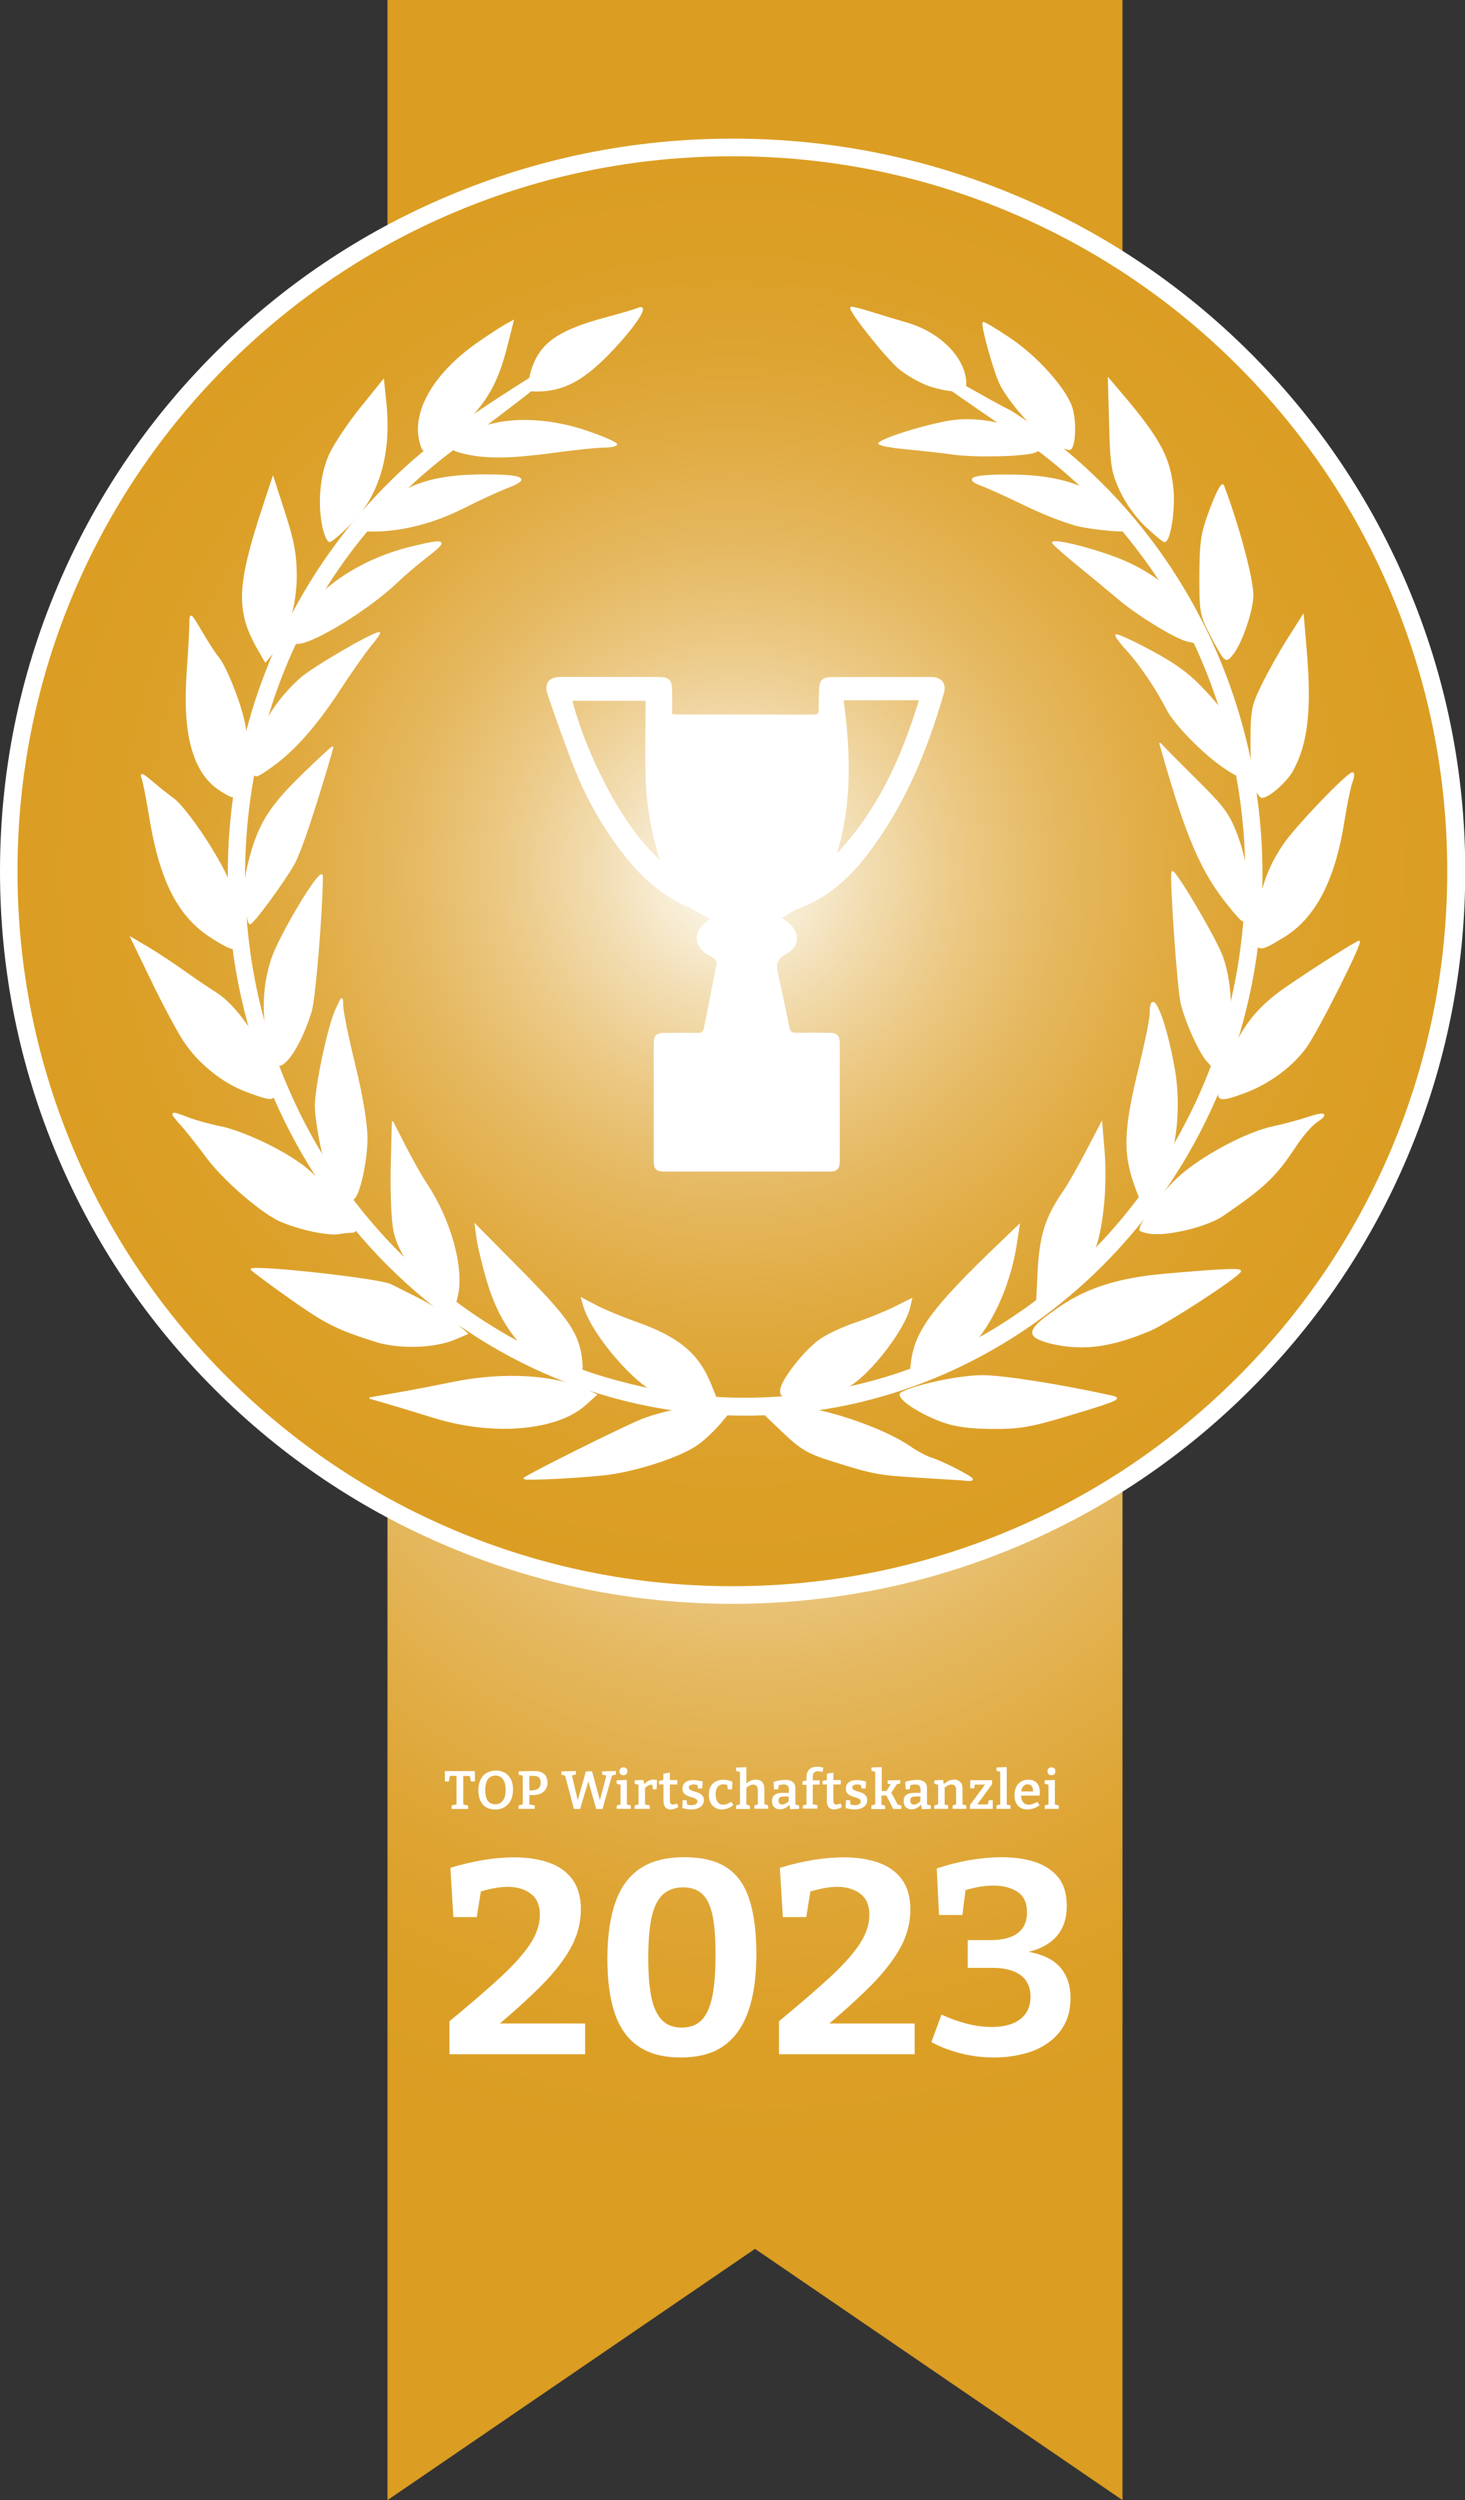
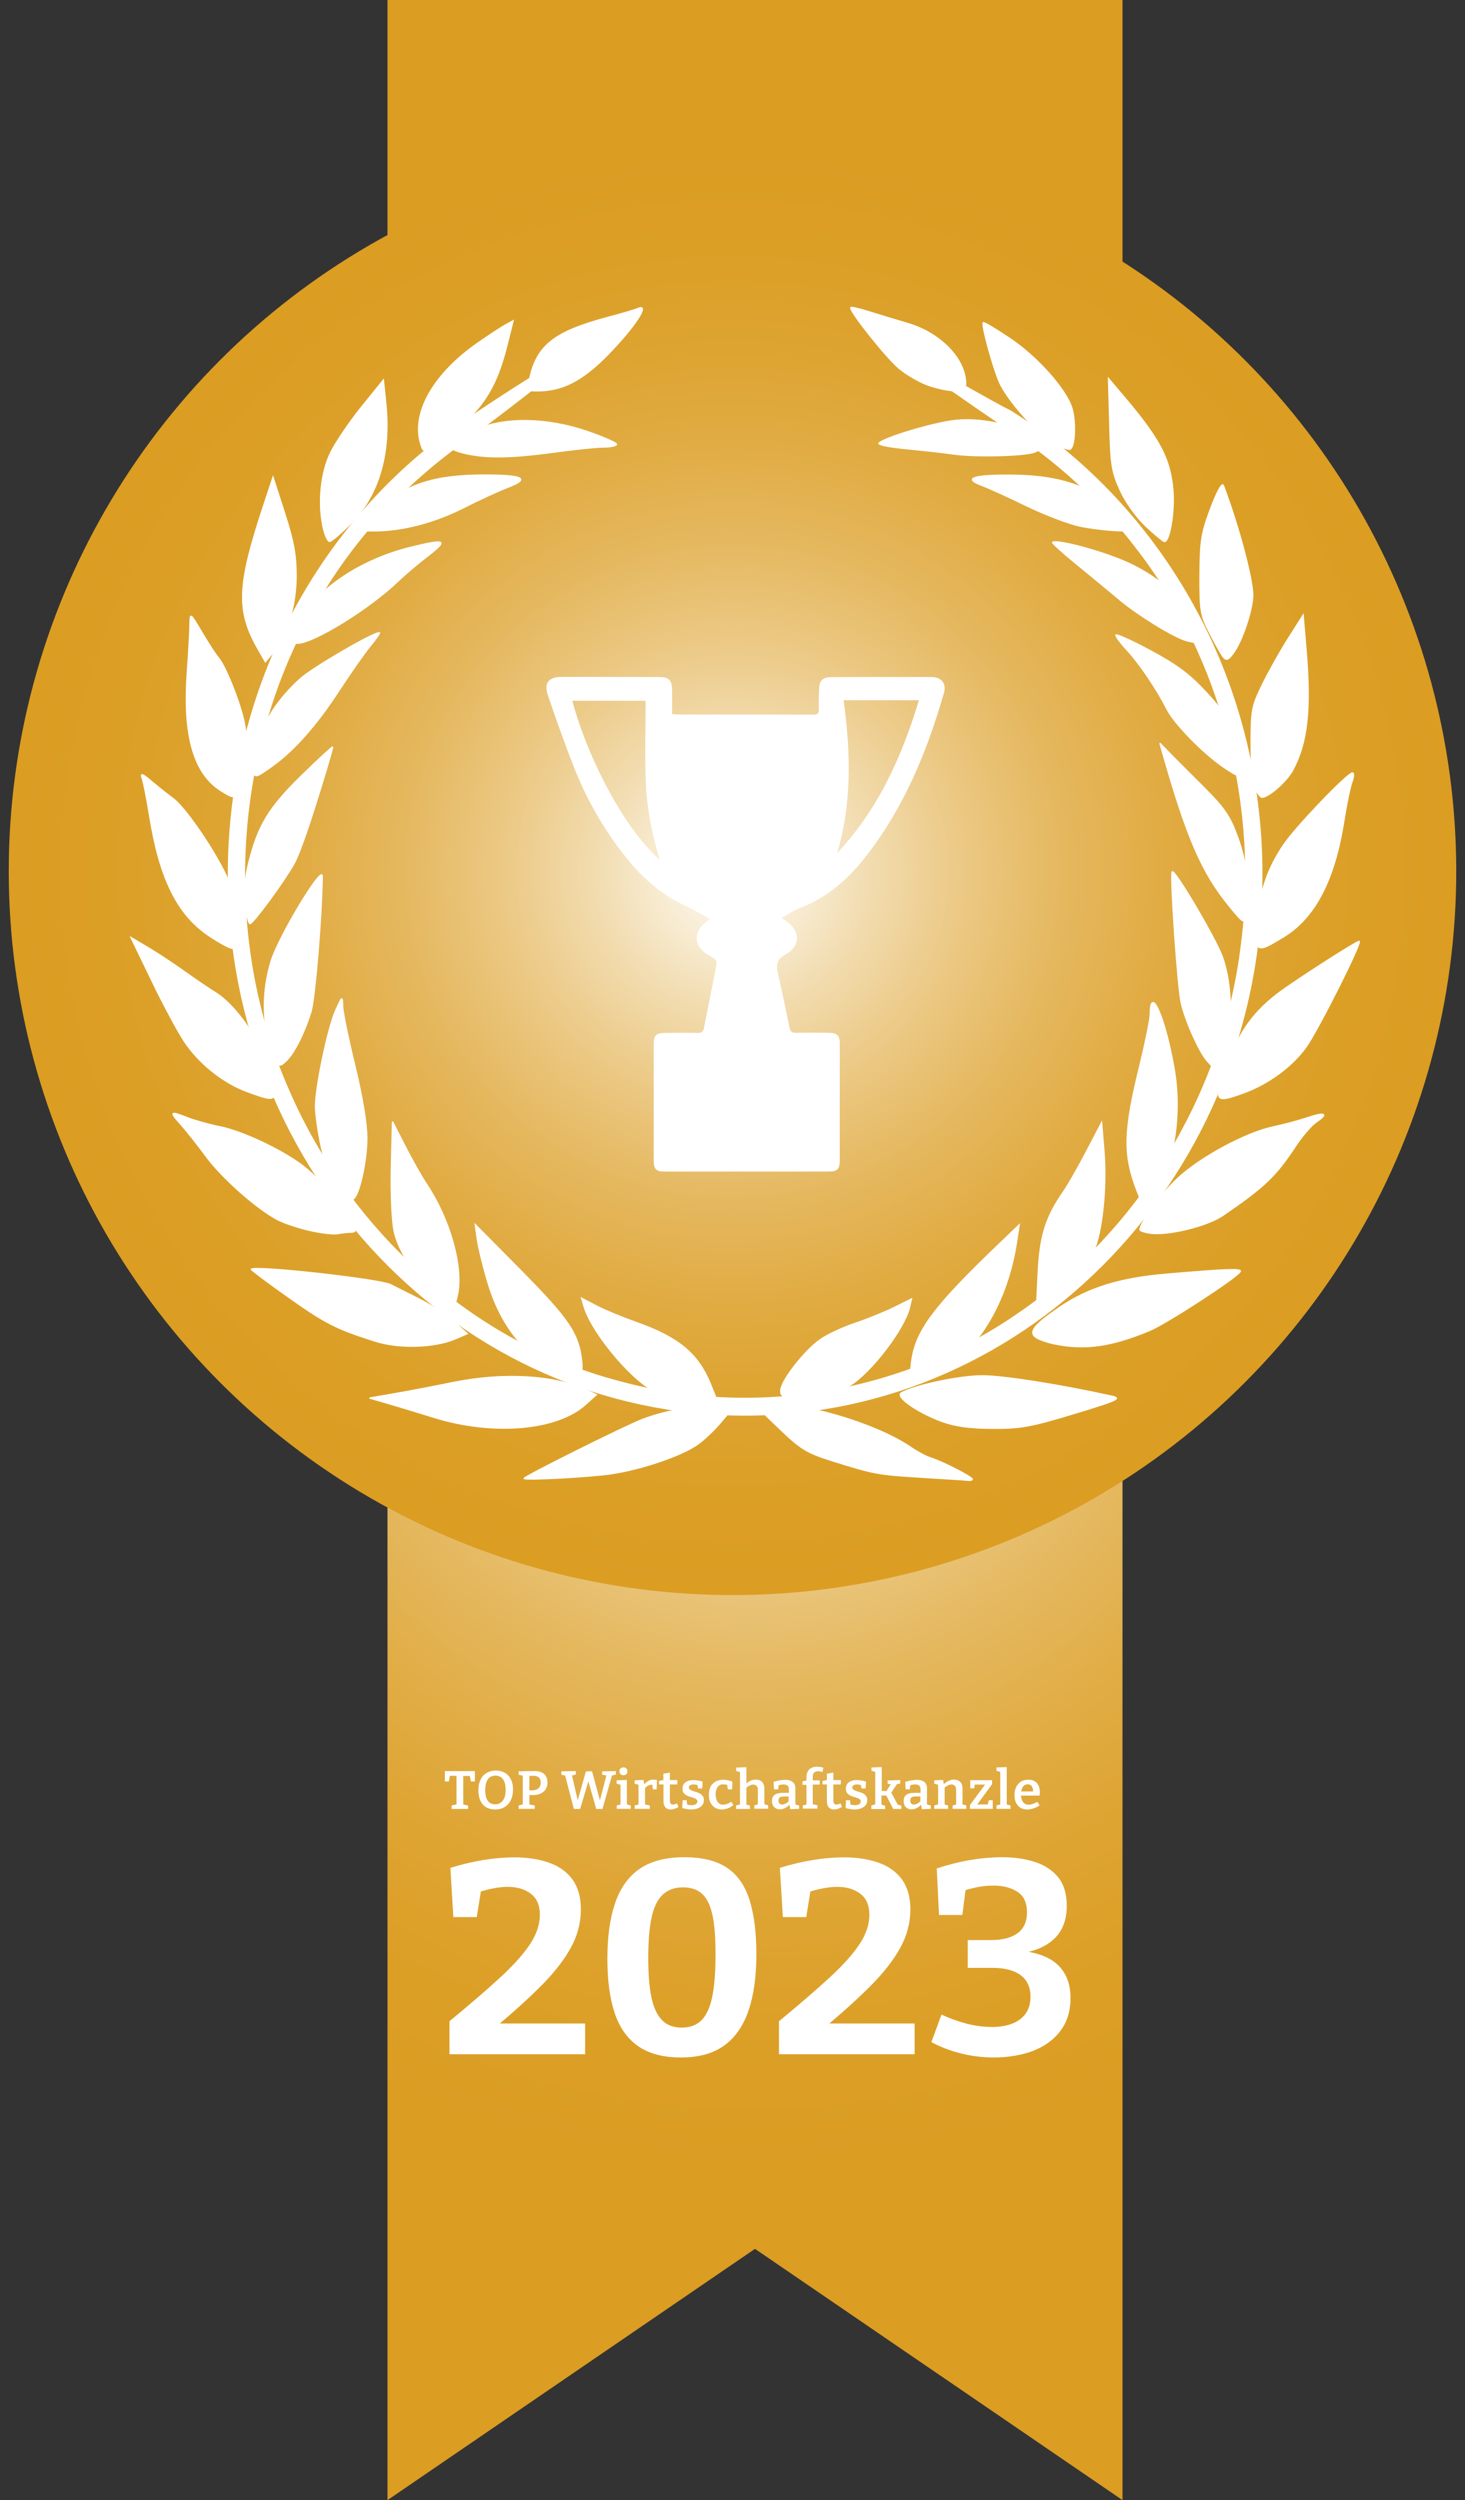
<svg xmlns="http://www.w3.org/2000/svg" version="1.1" id="top-wirtschaftskanzlei-2023" x="0px" y="0px" width="1172px" height="2000px" viewBox="0 0 1172 2000" enable-background="new 0 0 1172 2000" xml:space="preserve">
  <rect x="0" y="0" width="1172" height="2000" fill="#333333" stroke="none" />
  <g>
    <radialGradient id="radial-gradient-1" cx="604" cy="1000" r="737.033" gradientUnits="userSpaceOnUse">
      <stop offset="0" style="stop-color:#FFFFFF" />
      <stop offset="6.263083e-02" style="stop-color:#FBF3E4" />
      <stop offset="0.193" style="stop-color:#F2DCB1" />
      <stop offset="0.326" style="stop-color:#EBC985" />
      <stop offset="0.46" style="stop-color:#E5B961" />
      <stop offset="0.594" style="stop-color:#E1AD46" />
      <stop offset="0.728" style="stop-color:#DEA432" />
      <stop offset="0.863" style="stop-color:#DC9F26" />
      <stop offset="1" style="stop-color:#DB9D22" />
    </radialGradient>
    <polygon fill="url(#radial-gradient-1)" points="898,2000 604,1799 310,2000 310,0 898,0  " />
  </g>
  <g>
    <radialGradient id="radial-gradient-2" cx="586" cy="697" r="579" gradientUnits="userSpaceOnUse">
      <stop offset="0" style="stop-color:#FFFFFF" />
      <stop offset="7.731533e-02" style="stop-color:#F9F0DC" />
      <stop offset="0.202" style="stop-color:#F1DAAB" />
      <stop offset="0.329" style="stop-color:#EBC781" />
      <stop offset="0.458" style="stop-color:#E5B85F" />
      <stop offset="0.588" style="stop-color:#E1AC44" />
      <stop offset="0.72" style="stop-color:#DDA431" />
      <stop offset="0.856" style="stop-color:#DC9F26" />
      <stop offset="1" style="stop-color:#DB9D22" />
    </radialGradient>
    <circle fill="url(#radial-gradient-2)" cx="586" cy="697" r="579" />
-     <path fill="#FFFFFF" d="M586,1283c-79.1,0-155.9-15.5-228.1-46.1c-69.8-29.5-132.5-71.8-186.3-125.6   c-53.8-53.8-96.1-116.5-125.6-186.3C15.5,852.9,0,776.1,0,697s15.5-155.9,46.1-228.1c29.5-69.8,71.8-132.5,125.6-186.3   s116.5-96.1,186.3-125.6c72.2-30.6,149-46.1,228.1-46.1s155.9,15.5,228.1,46.1c69.8,29.5,132.5,71.8,186.3,125.6   c53.8,53.8,96.1,116.5,125.6,186.3c30.6,72.2,46.1,149,46.1,228.1s-15.5,155.9-46.1,228.1c-29.5,69.8-71.8,132.5-125.6,186.3   c-53.8,53.8-116.5,96.1-186.3,125.6C741.9,1267.5,665.1,1283,586,1283z M586,125c-77.2,0-152.1,15.1-222.6,44.9   c-68.1,28.8-129.3,70.1-181.8,122.6C129,345.1,87.8,406.2,58.9,474.4C29.1,544.9,14,619.8,14,697s15.1,152.1,44.9,222.6   c28.8,68.1,70.1,129.3,122.6,181.8c52.5,52.5,113.7,93.8,181.8,122.6c70.5,29.8,145.4,44.9,222.6,44.9s152.1-15.1,222.6-44.9   c68.1-28.8,129.3-70.1,181.8-122.6c52.5-52.5,93.8-113.7,122.6-181.8c29.8-70.5,44.9-145.4,44.9-222.6s-15.1-152.1-44.9-222.6   c-28.8-68.1-70.1-129.3-122.6-181.8c-52.5-52.5-113.7-93.8-181.8-122.6C738.1,140.1,663.2,125,586,125z" />
  </g>
  <g>
    <path fill="#FFFFFF" stroke="#FFFFFF" stroke-width="2.748" stroke-linecap="round" stroke-linejoin="round" d="M373.3,336.7   c-114.1,76.8-189.7,210.6-189.7,363c0,238.1,184.8,431.4,412.5,431.4s412.5-193.2,412.5-431.4c0-157.2-80.6-294.8-200.8-370.2   c-27.5-13.3-151.2-89.2,0,13.7c38.4,24.9,72.9,56.4,101,93.2c69.9,89.2,100.6,209.7,84.7,323.7c-15.4,118-82.7,226.2-177.6,291   c-93.3,65.1-213.3,84.6-321.6,54.8c-115.6-30.4-214.7-119.3-263.9-232.6C177.7,754.8,184,610,244.7,496.2   c30.5-58.7,75.5-108.5,128.6-145.5C523.5,238.3,411.9,310.5,373.3,336.7L373.3,336.7z" />
    <path fill="#FFFFFF" stroke="#FFFFFF" stroke-width="1.015" d="M419.3,1182.7c0-1.6,80.1-41.5,94.4-47.1   c19.8-7.7,52.4-13.2,64-10.8l8.4,1.7l-9.4,11.2c-5.2,6.2-13.7,14.3-19.1,18c-12.8,8.9-44.3,19.6-68.3,23.2   C472.5,1181.5,419.3,1184.3,419.3,1182.7L419.3,1182.7z M738.2,1181.8c-36-2.2-38.7-2.7-72.2-13.2c-20.1-6.3-25.2-9.4-40.7-24.2   l-17.7-17l7.8-2.2c20.1-5.6,84.7,13,113,32.5c5.4,3.7,12.9,7.7,16.6,8.8c8.6,2.6,32.8,15,32.8,16.8c0,0.7-1.5,1.2-3.4,0.9   S756.2,1182.9,738.2,1181.8L738.2,1181.8z M346.8,1133.7c-15.1-4.7-32.7-10-39.3-11.9l-11.9-3.4l20.1-3.5c11.1-1.9,32-5.9,46.6-8.9   c40.7-8.3,81.4-5.9,107.8,6.4l7,3.3l-8.8,7.9C445.4,1144.2,394.2,1148.5,346.8,1133.7L346.8,1133.7z M753.4,1137   c-19.6-7.2-37.5-19.8-32.3-22.7c10.7-6.1,46.4-13.7,64.7-13.7c16.9,0,61.3,7,103.7,16.3c8,1.8,4.6,3.3-30.4,13.9   c-34.3,10.4-42.6,11.9-65.1,11.8C775.6,1142.5,764,1140.9,753.4,1137L753.4,1137z M527,1114.3c-17.3-5.1-53.2-46.8-59.8-69.3   l-1.9-6.5l11.8,6.2c6.5,3.4,20.3,9.1,30.7,12.8c34.6,12.1,50.5,25.1,60.5,49.6l4.2,10.4l-18.5-0.3   C544,1117,531.8,1115.7,527,1114.3L527,1114.3z M624.6,1112.4c0-7.6,19.5-32.6,32.3-41.2c5.6-3.8,18.1-9.6,27.8-12.8   c9.6-3.2,23.6-8.9,31-12.6l13.5-6.7l-1.7,7.1c-4.2,17.2-30.9,52-47.5,62c-9.5,5.7-17,7.6-33.8,8.6   C625.9,1118,624.6,1117.8,624.6,1112.4L624.6,1112.4z M452.2,1098.6c-29.6-10.8-50.5-35.3-61.7-72.1c-3.8-12.5-7.6-28.1-8.6-34.8   l-1.7-12.1l36.9,37.3c38,38.5,45.8,50,48.2,71.6C466.6,1101.1,464.1,1103,452.2,1098.6L452.2,1098.6z M729.3,1089.4   c3.2-24.7,17.3-43.6,69.3-93.5l16.7-16l-2.2,14.4c-7.1,46.1-30.6,86.3-58.2,99.5c-7.7,3.7-16.9,6.7-20.5,6.7   C728.4,1100.6,728,1099.7,729.3,1089.4L729.3,1089.4z M300.3,1072.9c-31.5-10-39.7-14.2-69.8-35.5c-16.7-11.8-30-21.8-29.5-22.1   c4.1-3,102.8,8,111.5,12.4c2.4,1.2,12.3,6.2,22.1,11.1c9.8,4.9,22.6,13.2,28.5,18.5l10.7,9.6l-9.8,4.2   C347.5,1078.1,319.1,1078.9,300.3,1072.9L300.3,1072.9z M843.9,1075.1c-6.6-1.3-13.7-3.9-15.8-5.7c-5-4.3-0.2-10,20-23.8   c22.5-15.3,47.8-23.1,84.9-26.3c47.7-4.1,60.7-4.6,59.2-2.1c-3.1,5.2-59.5,41.8-72.7,47.2C888.9,1077.1,868,1080,843.9,1075.1   L843.9,1075.1z M351.6,1038c-17.2-13.3-32.6-35.9-36.3-53.1c-1.7-8.2-2.7-30.7-2.2-51.2l0.9-36.5l10,19.6   c5.5,10.8,13.2,24.5,17.2,30.4c19.1,28.7,29.8,67.5,24.6,89.4l-2.5,10.3L351.6,1038L351.6,1038z M830.5,1018.9   c1.4-30.2,6.1-45.2,20.6-66c3.4-4.9,11.6-19.3,18.2-31.9l12-23l1.9,23.6c2.3,28.3-1.5,64.7-8.5,79.8c-5.4,11.8-28.6,37.3-39.2,43.1   l-6.4,3.5L830.5,1018.9L830.5,1018.9z M247.9,984.3c-9.2-2.1-20.9-6-26-8.7c-16.5-8.7-44.7-33.7-57-50.6   c-6.7-9.1-15.8-20.6-20.3-25.6c-9.3-10.3-8.7-10.8,5.8-5.1c5.7,2.2,17.2,5.4,25.7,7.1c17.7,3.6,48.3,17.9,65.5,30.7   c13.1,9.7,33.5,33,39.7,45.5c3.7,7.4,3.7,8-0.8,8.1c-2.7,0-7.3,0.6-10.3,1.2S257.1,986.4,247.9,984.3L247.9,984.3z M919.5,986.4   c-4.1-0.7-7.5-1.8-7.5-2.6c0-5.6,16.7-28.5,29.8-40.8c18-17,54.9-37,77.1-41.6c8.2-1.7,20.3-5,26.9-7.2c14.2-4.8,17.3-3.4,7.3,3.3   c-4,2.7-11.4,11.3-16.6,19.2c-16,24.3-24.8,32.7-58.4,55.7C965.3,981,933.6,988.7,919.5,986.4L919.5,986.4z M270.8,949.2   c-7.1-8.5-10.5-16.4-13.9-32.3c-2.5-11.6-4.5-26-4.5-31.9c0-15.6,10-63.1,16.2-76.8c5.2-11.6,5.3-11.6,5.5-3.3   c0.1,4.6,4.5,26.1,9.8,47.7c6,24.6,9.5,46.1,9.6,57.7c0,18.2-6,45.8-10.8,48.8C281.3,959.7,276,955.4,270.8,949.2L270.8,949.2z    M909.6,952.5c-11.1-28.7-10.7-47.5,2.3-100.1c4.5-18.5,8.3-37,8.3-41.2c0.1-24.5,12.1,3.2,19.2,44.4c6.8,39.6-2,85.7-18.9,98.5   l-7.9,6L909.6,952.5L909.6,952.5z M198,873.3c-19.6-7.1-39.3-23-51-41c-5.3-8.2-17-30-25.9-48.6L104.8,750l12.9,7.6   c7.1,4.2,20.1,12.7,28.9,19c8.8,6.3,20.3,14.1,25.6,17.4c19.8,12.3,42.3,48.3,46.3,74C220.5,881,219.6,881.2,198,873.3L198,873.3z    M974.9,874.8c0-2.4,3.9-14.6,8.6-27.1c9.7-25.7,22.5-41.9,45.8-57.9c21.3-14.7,56.2-36.8,58-36.8c2.9,0-33,71.4-42.5,84.6   c-11.1,15.4-29.5,29-49,36.3C978.8,880.2,974.9,880.4,974.9,874.8L974.9,874.8z M217.1,838.5c-7.4-20.2-7.5-45.7-0.2-69.6   c5.9-19.4,41-77.8,40.9-67.9c-0.4,32.6-5.9,98.1-9,108.3c-5.4,17.4-13.6,33.6-20.3,39.8C222.9,854.1,222.7,854,217.1,838.5   L217.1,838.5z M965.9,848.9c-6.6-7.5-17.3-31.4-20.9-46.5c-2.8-11.9-9.1-103-7.2-105c2-2.2,35,53.7,40.1,68.1   c8.4,23.7,8.3,56.7-0.2,75c-3.4,7.3-6.5,13.3-6.9,13.3C970.5,853.8,968.3,851.6,965.9,848.9L965.9,848.9z M167,748.4   c-25-16.9-39.2-45.4-47.2-95.3c-2.3-14-5-27.9-6.1-30.8c-1.5-4.1,0.3-3.4,7.9,3.1c5.4,4.6,12.9,10.5,16.6,13.2   c11.5,8.2,40.9,52.9,46.2,70.5c6.1,19.9,6.8,49.5,1.3,49.5C183.7,758.5,175.2,754,167,748.4L167,748.4z M1005.9,737.6   c2-24.6,8.3-43.1,21.2-62c9.6-14.2,50.9-57.3,54.9-57.3c1.2,0,1,3.3-0.5,7.3c-1.5,4-4.4,18.2-6.5,31.5c-7.4,46.9-23.1,77-48,92.2   C1004.8,762.9,1003.9,762.4,1005.9,737.6L1005.9,737.6z M196.2,723.9c-1.2-10.2-0.4-20.7,2.6-32.9c7.6-30.6,15.9-44.5,42.6-70.6   c13.6-13.3,24.7-23.5,24.7-22.8c0,0.8-2,8-4.4,16c-13.3,44.3-21.7,68.6-26.6,77.5c-7.6,13.7-32.6,47.8-35.1,47.8   C198.9,738.9,197.2,732.1,196.2,723.9L196.2,723.9z M983.8,725.3c-22.2-27-34.1-54.4-53.9-123.8l-2-7l6.8,7   c3.7,3.9,16.1,16.2,27.4,27.5c17.5,17.5,21.7,23.5,28,40.7c7.9,21.4,11.6,52.4,7.6,63.1C995.3,739,994.8,738.7,983.8,725.3   L983.8,725.3z M176.9,632.6c-21.8-13.6-30.6-43.9-27.1-94c1.2-17.1,2.2-35,2.2-39.9c0.1-8.6,0.3-8.4,9.4,7   c5.1,8.7,11,17.8,13.1,20.2c5.6,6.4,16.4,32.9,20.4,49.9c3.5,15,2.6,30.8-2.8,51.3C188.8,639.5,188.3,639.7,176.9,632.6   L176.9,632.6z M1004.4,631.6c-2.2-4-3.5-17.1-3.5-35.8c0-27.6,0.5-30.6,8.8-47.7c4.9-10,14.2-26.7,20.8-37.1l12-18.9l2.3,27.3   c4.1,48,1.2,74.8-10.7,96.8c-4.9,9-19.2,21.6-24.6,21.6C1008.7,637.9,1006.3,635.1,1004.4,631.6L1004.4,631.6z M203.1,613.9   c0-23.7,13.6-49.7,37.1-70.9c9.9-8.9,57.9-36.9,63.3-36.9c0.8,0-2.4,4.7-7.2,10.5s-16,21.9-25.1,35.8c-18.1,27.8-36,48-53.5,60.5   C203.7,622.9,203.1,622.9,203.1,613.9L203.1,613.9z M978.9,613.7c-16.2-11-39.4-34.7-45.3-46.4c-8.1-16-21.9-36.4-31.8-47.1   c-5-5.4-9.1-10.8-9.1-12.1s12.4,4.3,27.5,12.4c21.6,11.6,31.3,18.9,45.1,33.8c17.5,19,21.4,27.2,27.3,57.7   C994.9,623,993,623.3,978.9,613.7L978.9,613.7z M206.7,519.6c-17.7-30.8-17-50.8,3.9-114.2l7.8-23.6l9.3,28.8   c7.3,22.7,9.2,33.3,9.2,50.2c0,23.6-7.4,48.1-18.5,61.3l-6.1,7.3L206.7,519.6L206.7,519.6z M978.5,525.4   c-1.6-2.1-6.5-10.7-10.8-19.2c-7.3-14.3-7.8-17.6-7.7-46.3c0.2-27.5,1.1-33.3,8.6-53.3c5.1-13.6,9.1-20.8,10.1-18.2   c12,31.6,23.4,74.2,23.5,87.5c0.1,11.8-8.9,38.3-16,47.2C982.4,528.1,981,528.5,978.5,525.4L978.5,525.4z M234.8,508.3   c9.4-30.5,48.4-59.6,94.7-70.7c27.2-6.6,29.1-5.6,13,6.9c-8,6.1-18.9,15.4-24.2,20.5c-22.9,22-67.6,49.6-80.4,49.6   C233.9,514.6,233.3,513.2,234.8,508.3L234.8,508.3z M949.2,512.5c-9.7-2.6-38.5-20.2-53.6-32.9c-8.3-7-23.9-19.9-34.7-28.7   c-10.8-8.8-19.3-16.5-18.8-17c2.6-2.6,37.1,6.4,57.1,15c25.7,11,46.7,29,56.2,48.1C964,514.4,963.3,516.2,949.2,512.5L949.2,512.5z    M258.4,421.3c-4.1-19.6-1.7-43.1,6.1-59.2c3.9-7.9,14.9-24.3,24.6-36.3l17.6-21.8l1.9,18.3c4.2,40.1-5.4,73.5-27.7,96.1   c-8,8.1-15.7,14.7-17.2,14.7C262.2,433.2,259.8,427.9,258.4,421.3L258.4,421.3z M916.7,420.9c-7.7-7.3-16.1-19-20.5-28.7   c-6.7-14.7-7.6-20.2-8.4-52.9l-1-36.5l10.5,12.4c30.5,35.8,38.7,51.3,41,76.6c1.5,16.8-2.5,41.5-6.7,41.4   C930.6,433.2,923.9,427.6,916.7,420.9L916.7,420.9z M299.3,410.6c23.4-22.7,46.8-30.7,89.4-30.6c30.1,0.1,35.4,3,17.8,9.7   c-7.2,2.8-23,10-35,16.1c-24,12.2-49.4,18.8-72.1,18.9l-14.7,0L299.3,410.6L299.3,410.6z M864.1,420.9c-9-1.9-28.1-9.2-42.4-16.1   c-14.3-7-30.6-14.4-36.2-16.5c-14.7-5.4-7.8-8.2,20.6-8.2c43.8-0.1,71.5,10.1,94.8,34.8l9.4,10l-14.9-0.3   C887.2,424.4,873.1,422.7,864.1,420.9L864.1,420.9z M374.8,363.3c-5.7-1.1-11.1-2.8-12-3.8c-3.1-3.2,4.4-9.6,19-16.1   c21.9-9.8,55.9-9.2,87.5,1.6c13.2,4.5,23.9,9.2,23.9,10.4c0,1.2-4.6,2.2-10.3,2.2c-5.6,0-23.8,1.9-40.4,4.2   C410.5,366.1,391.4,366.6,374.8,363.3L374.8,363.3z M762.8,363.2c-9-1.3-26.6-3.2-39.1-4.4c-12.5-1.2-21.7-3.1-20.5-4.3   c4.6-4.6,44.2-16.4,61.2-18.2c20.5-2.2,47.5,3.7,60.4,13c9.1,6.7,9.9,9.6,3.1,12.3C820,364.7,780.5,365.7,762.8,363.2L762.8,363.2z    M336,353c-6-24.5,12-54.8,46.6-78.8c8.9-6.2,18.8-12.6,22-14.4l5.9-3.2l-4.9,19.4c-6.9,27.4-14.6,42.2-30.4,58.7   c-11.2,11.7-30.8,25.4-36.2,25.4C338.4,360.3,337,357.1,336,353L336,353z M843.3,354.8c-12.9-7-37.6-34.8-43.9-49.4   c-5.2-12.1-14.4-45.8-12.8-47.3c0.5-0.5,9.8,5,20.7,12.3c22.1,14.6,45.9,41.3,50.3,56.4c3.3,11.4,2.3,31.5-1.7,32.6   C854.4,359.7,848.7,357.7,843.3,354.8L843.3,354.8z M423.6,303.6c5.7-27.2,19.8-38.3,62.8-49.7c10.5-2.8,21.4-6,24.2-7.2   c9.6-4-2.9,14.9-24.2,36.8c-20.5,21-36.5,29.2-56.9,29.2C422.1,312.7,421.7,312.2,423.6,303.6L423.6,303.6z M742.5,308.1   c-6.7-2.4-17-8.3-22.9-13.2c-10.2-8.3-40.9-46.9-38.9-48.9c0.5-0.5,6.9,1,14.2,3.3c7.3,2.3,21.1,6.5,30.7,9.3   c26.7,7.7,46.9,28.6,46.9,48.4c0,4.6-1.7,5.7-8.9,5.6C758.6,312.5,749.1,310.5,742.5,308.1L742.5,308.1z" />
  </g>
  <path fill="#FFFFFF" stroke="#FFFFFF" stroke-miterlimit="10" d="M568.9,734.9c-7.3-3.9-13.9-7.8-20.8-11  c-19.2-8.8-34.3-22.5-47.3-38.8c-17.6-22.1-31.4-46.4-41.6-72.6c-7.3-18.7-14-37.6-20.5-56.7c-3.1-9.3,0.7-13.8,10.6-13.8  c25.9,0,51.7,0,77.6,0.1c8.1,0,10.2,2.1,10.3,10.2c0.1,6.3,0,12.6,0,19.4c2.3,0.2,3.9,0.4,5.6,0.4c35.8,0,71.5,0,107.3,0.1  c4,0,5.6-0.9,5.4-5.1c-0.2-5.4,0.1-10.8,0.3-16.2c0.2-6.2,2.6-8.6,8.9-8.7c9-0.1,18-0.1,26.9-0.1c17.8,0,35.6,0,53.4,0  c7.8,0,11.7,4.7,9.7,12c-13.5,47-32,91.8-62.4,130.7c-14.2,18.2-31.1,33.1-53.2,41.4c-5,1.9-9.5,5.2-14.7,8.2c1.5,1,2.9,1.8,4.2,2.7  c11,7.6,11.6,19.3,0,25.7c-7.8,4.2-8.4,8.9-6.7,16.2c3.3,14.5,6.3,29,9.3,43.5c0.7,3.4,2.6,4.3,5.8,4.2c8.8-0.2,17.6-0.1,26.5,0  c5.9,0.1,7.8,2,7.8,7.8c0,31.4,0,62.8,0,94.3c0,5.9-1.8,7.9-7.7,7.9c-44.1,0-88.2,0-132.3,0c-6,0-7.8-1.9-7.8-7.7  c0-31.4,0-62.8,0-94.3c0-5.9,1.8-7.8,7.7-7.9c8.8-0.1,17.6-0.2,26.5,0c3.3,0.1,5.2-0.7,5.9-4.1c3.4-17.4,7-34.8,10.3-52.3  c0.2-1.1-1-3-2.1-3.8c-2.2-1.7-4.9-2.7-7.1-4.4c-9.1-7-9.1-16.6-0.1-23.7C565.6,737.3,567,736.3,568.9,734.9z M517,560.1  c-19.8,0-39.6,0-59.7,0c0.6,2.3,1,4.1,1.5,5.8c7.4,25.2,17.8,49.1,30.6,72c10,17.7,21.5,34.4,36.2,48.6c1,1,2.1,1.8,3.2,2.7  c-6.7-21.2-10.8-42.4-11.7-64.1C516.3,603.5,517,581.9,517,560.1z M668.6,684.4c33.7-35.3,53.1-78,67.2-124.7c-21.1,0-41,0-61.5,0  C680.1,601.7,681.3,643.3,668.6,684.4z" />
  <g>
    <path fill="#FFFFFF" d="M361.3,1447v-2.7l4.9-1.1l-1,1.3v-24.8l1.1,0.9h-7.4l1.2-1l-1,5.5h-3.2v-8.3h24v8.3h-3.2l-1-5.3l1.2,0.9   h-7.4l1.1-0.9v24.8l-0.9-1.3l4.8,1.1v2.7H361.3z" />
    <path fill="#FFFFFF" d="M395.9,1447.5c-2.6,0-4.9-0.6-6.9-1.7s-3.5-2.9-4.6-5.1c-1.1-2.3-1.7-5.1-1.7-8.4c0-2.6,0.3-5,1-6.9   s1.7-3.7,2.9-5c1.3-1.3,2.7-2.3,4.5-3c1.7-0.7,3.6-1,5.7-1c2,0,3.8,0.3,5.5,1c1.6,0.6,3.1,1.6,4.3,2.9c1.2,1.3,2.1,2.8,2.8,4.7   c0.7,1.9,1,4,1,6.5c0,3.4-0.6,6.3-1.8,8.7c-1.2,2.4-2.9,4.2-5.1,5.5S398.7,1447.5,395.9,1447.5z M396.2,1443.4   c1.5,0,2.9-0.4,4.2-1.2c1.2-0.8,2.2-2,3-3.7c0.8-1.7,1.1-4,1.1-6.9c0-2.7-0.4-4.8-1.1-6.5c-0.7-1.6-1.7-2.8-2.9-3.6   c-1.2-0.7-2.6-1.1-4.2-1.1c-1.5,0-2.9,0.4-4.1,1.1c-1.2,0.7-2.2,2-2.9,3.7c-0.7,1.7-1.1,4-1.1,6.9c0,2.7,0.3,4.8,1,6.5   c0.7,1.7,1.6,2.9,2.8,3.7C393.3,1443,394.7,1443.4,396.2,1443.4z" />
    <path fill="#FFFFFF" d="M426,1436h-3.6l1.1-0.9v9.2l-0.8-1l5.1,1v2.7h-12.9v-2.7l4.2-1.1l-0.9,1.1v-24.8l1,1.2l-4.3-1v-2.7l8.8-0.2   h4.2c2.3,0,4.2,0.4,5.7,1.2c1.5,0.8,2.6,1.9,3.3,3.2s1.1,3,1.1,4.7c0,1.9-0.4,3.6-1.3,5.2c-0.9,1.5-2.2,2.7-4,3.6   C430.9,1435.6,428.7,1436,426,1436z M427,1420.6h-4.4l0.9-0.8v13.3l-1.1-0.9h3.6c2.1,0,3.7-0.6,4.9-1.7c1.1-1.1,1.7-2.6,1.7-4.5   c0-1.7-0.5-3.1-1.4-4C430.2,1421.1,428.8,1420.6,427,1420.6z" />
    <path fill="#FFFFFF" d="M481.6,1417l11.1-0.2v2.7l-4,1.1l1.2-1.4l-7.9,27.9h-5l-6.8-23.8h1l-7.1,23.8h-5l-7.2-27.5l0.6,0.9   l-3.4-0.8v-2.7l11.6-0.2v2.7l-4,1.1l0.7-1l5.3,22.7l-1.1,0l7.1-25.2l4.9-0.2l6.9,25.3l-1.1,0l5.9-22.6l0.5,0.9l-4.1-0.9V1417z" />
    <path fill="#FFFFFF" d="M501.6,1443.9l-0.4-0.5l3.4,0.9v2.7h-11.2v-2.7l3.4-0.9l-0.4,0.5v-16.5l0.3,0.4l-3.4-0.9v-2.7l8.2-0.3   V1443.9z M498.8,1420.1c-0.9,0-1.7-0.3-2.3-0.8c-0.6-0.5-0.9-1.3-0.9-2.3c0-1.1,0.3-1.9,0.9-2.4s1.4-0.8,2.3-0.8   c0.9,0,1.6,0.3,2.2,0.8c0.6,0.5,0.9,1.3,0.9,2.4c0,1-0.3,1.8-0.9,2.3C500.5,1419.9,499.7,1420.1,498.8,1420.1z" />
    <path fill="#FFFFFF" d="M507.7,1447v-2.7l3.6-0.9l-0.5,0.8V1427l0.6,0.9l-3.7-1v-2.7l7.1-0.3l0.7,4.1l-0.7-0.2   c1.3-1.3,2.6-2.4,3.8-3.1c1.2-0.7,2.6-1.1,4.1-1.1c0.9,0,1.9,0.1,2.9,0.4l-0.3,7.4h-3l-0.6-4.6l0.5,1c-0.2-0.1-0.4-0.1-0.6-0.1   c-0.2,0-0.4,0-0.6,0c-1,0-1.9,0.3-2.9,0.9c-0.9,0.6-1.8,1.4-2.5,2.3l0.4-1.4v14.7l-0.6-0.8l4.4,0.9v2.7H507.7z" />
    <path fill="#FFFFFF" d="M536.5,1447.5c-1.8,0-3.2-0.6-4.2-1.7c-1-1.1-1.5-2.8-1.5-5v-14l0.7,0.7h-4.3v-2.8l4.3-0.9l-0.8,0.9v-5.8   l5.2-0.9v6.7l-0.6-0.7h6.6l-0.1,3.5h-6.5l0.6-0.7v13.3c0,1.2,0.2,2.1,0.6,2.7c0.4,0.5,1,0.8,1.8,0.8c0.5,0,1-0.1,1.6-0.3   c0.6-0.2,1.2-0.4,1.8-0.6l1,2.8C540.7,1446.8,538.5,1447.5,536.5,1447.5z" />
    <path fill="#FFFFFF" d="M551.1,1429.8c0,0.8,0.3,1.4,0.9,1.8c0.6,0.4,1.3,0.8,2.2,1.1c0.9,0.3,1.9,0.6,2.9,0.9c1,0.3,2,0.7,2.9,1.2   c0.9,0.5,1.6,1.2,2.2,2c0.6,0.8,0.9,1.9,0.9,3.2c0,1.6-0.4,3-1.3,4.1c-0.9,1.1-2.1,1.9-3.6,2.5c-1.5,0.6-3.2,0.9-5.1,0.9   c-1.1,0-2.3-0.1-3.5-0.3c-1.2-0.2-2.5-0.5-3.8-0.8l0.3-6.3h3.2l0.5,4l-0.5-0.6c0.6,0.2,1.3,0.3,2,0.4c0.7,0.1,1.3,0.2,1.9,0.2   c0.8,0,1.6-0.1,2.3-0.3c0.7-0.2,1.3-0.6,1.7-1c0.5-0.5,0.7-1,0.7-1.7c0-0.8-0.3-1.4-0.9-1.8c-0.6-0.5-1.3-0.8-2.2-1.1   c-0.9-0.3-1.9-0.6-2.9-0.9c-1-0.3-2-0.7-2.9-1.2c-0.9-0.5-1.6-1.2-2.2-2c-0.6-0.8-0.8-1.9-0.8-3.3c0-1.6,0.4-2.9,1.2-3.9   c0.8-1,1.9-1.8,3.2-2.2c1.3-0.5,2.8-0.7,4.3-0.7c1.1,0,2.3,0.1,3.5,0.3c1.3,0.2,2.6,0.5,3.9,0.9l-0.3,5.5h-3.3l-0.6-3.4l0.7,0.8   c-1.4-0.4-2.6-0.6-3.7-0.6c-1.1,0-2.1,0.2-2.8,0.7C551.5,1428.3,551.1,1429,551.1,1429.8z" />
    <path fill="#FFFFFF" d="M577.3,1447.5c-1.9,0-3.7-0.5-5.2-1.4c-1.5-0.9-2.8-2.2-3.7-4c-0.9-1.7-1.3-3.9-1.3-6.3   c0-2.2,0.3-4.1,0.9-5.6c0.6-1.5,1.5-2.8,2.6-3.7c1.1-1,2.3-1.7,3.7-2.1c1.4-0.4,2.8-0.7,4.2-0.7c1.3,0,2.6,0.2,4,0.5   c1.4,0.3,2.5,0.7,3.4,1.2l-0.2,6h-3.4l-0.6-3.7l0.4,0.4c-0.5-0.2-1.2-0.4-1.8-0.5c-0.7-0.1-1.3-0.2-1.8-0.2c-1.3,0-2.4,0.3-3.3,1   c-0.9,0.7-1.6,1.6-2,2.8c-0.5,1.2-0.7,2.6-0.7,4.3c0,1.8,0.3,3.3,0.8,4.5c0.5,1.2,1.2,2.1,2.1,2.8c0.9,0.6,2,0.9,3.1,0.9   c0.9,0,2-0.2,3.1-0.6c1.1-0.4,2.2-1,3.4-1.8l1.7,2.7c-1.5,1.2-3.1,2.1-4.7,2.7C580.4,1447.2,578.8,1447.5,577.3,1447.5z" />
    <path fill="#FFFFFF" d="M588.9,1447v-2.7l3.7-1l-0.6,0.8v-27.3l0.6,0.9l-3.7-1v-2.7l8.2-0.3v14.4l-1.2-0.3c1.4-1.4,2.9-2.5,4.4-3.2   c1.5-0.7,3-1,4.4-1c1.3,0,2.4,0.3,3.5,0.8c1,0.5,1.8,1.3,2.4,2.4c0.6,1.1,0.9,2.4,0.9,4v13.2l-0.5-0.8l3.5,1v2.7h-11v-2.7l3.4-0.9   l-0.6,0.8V1432c0-1.5-0.3-2.6-1-3.3c-0.7-0.7-1.6-1.1-2.7-1.1c-0.9,0-1.8,0.2-2.8,0.7c-1,0.5-2,1.2-3.1,2.2l0.4-0.8v14.6l-0.5-0.8   l3.3,0.9v2.7H588.9z" />
    <path fill="#FFFFFF" d="M636.2,1444.3l-0.7-1l3.8,1v2.7l-7.1,0.3l-0.7-4.1l0.4,0.1c-1.2,1.4-2.5,2.5-3.9,3.1c-1.4,0.7-2.8,1-4.2,1   c-1.7,0-3.2-0.6-4.4-1.7c-1.2-1.1-1.8-2.8-1.8-5c0-1.6,0.4-2.9,1.1-3.9c0.7-0.9,1.7-1.6,3.1-2c1.3-0.4,2.9-0.6,4.7-0.6h5l-0.4,0.5   v-3.3c0-1.4-0.4-2.4-1.1-3c-0.7-0.6-1.7-0.9-3.1-0.9c-0.7,0-1.4,0.1-2.1,0.2c-0.7,0.1-1.5,0.3-2.4,0.6l0.6-0.6l-0.5,3.7h-3.3   l-0.3-6c1.8-0.5,3.5-1,5.1-1.2s3-0.4,4.3-0.4c2.6,0,4.5,0.6,5.9,1.7s2.1,2.8,2.1,5.2V1444.3z M622.8,1440.3c0,1.1,0.3,2,0.8,2.5   c0.5,0.5,1.2,0.8,2.1,0.8c0.8,0,1.7-0.3,2.7-0.8s1.9-1.2,2.8-2.1l-0.3,1v-5.1l0.4,0.5h-4.1c-1.7,0-2.9,0.3-3.5,0.8   C623.1,1438.5,622.8,1439.3,622.8,1440.3z" />
    <path fill="#FFFFFF" d="M642.2,1447v-2.7l3.5-0.9l-0.5,0.6v-16.8l0.5,0.6H642v-2.8l3.8-0.8l-0.6,0.8v-3.1c0-3,0.8-5.1,2.3-6.5   s3.6-2.1,6.2-2.1c0.8,0,1.6,0.1,2.4,0.2c0.8,0.1,1.7,0.3,2.6,0.6l-0.7,3.4c-0.6-0.2-1.2-0.3-1.8-0.4c-0.6-0.1-1.1-0.2-1.7-0.2   c-1.3,0-2.3,0.3-3.1,1c-0.8,0.7-1.2,1.8-1.2,3.5v3.5l-0.7-0.7h6.3l-0.1,3.4h-6l0.5-0.6v16.8l-0.5-0.6l4.2,0.9v2.7H642.2z" />
    <path fill="#FFFFFF" d="M667.2,1447.5c-1.8,0-3.2-0.6-4.2-1.7c-1-1.1-1.5-2.8-1.5-5v-14l0.7,0.7H658v-2.8l4.3-0.9l-0.8,0.9v-5.8   l5.2-0.9v6.7l-0.6-0.7h6.6l-0.1,3.5h-6.5l0.6-0.7v13.3c0,1.2,0.2,2.1,0.6,2.7c0.4,0.5,1,0.8,1.8,0.8c0.5,0,1-0.1,1.6-0.3   c0.6-0.2,1.2-0.4,1.8-0.6l1,2.8C671.4,1446.8,669.2,1447.5,667.2,1447.5z" />
    <path fill="#FFFFFF" d="M681.8,1429.8c0,0.8,0.3,1.4,0.9,1.8c0.6,0.4,1.3,0.8,2.2,1.1c0.9,0.3,1.9,0.6,2.9,0.9s2,0.7,2.9,1.2   c0.9,0.5,1.6,1.2,2.2,2c0.6,0.8,0.9,1.9,0.9,3.2c0,1.6-0.4,3-1.3,4.1c-0.9,1.1-2.1,1.9-3.6,2.5s-3.2,0.9-5.1,0.9   c-1.1,0-2.3-0.1-3.5-0.3s-2.5-0.5-3.8-0.8l0.3-6.3h3.2l0.5,4l-0.5-0.6c0.6,0.2,1.3,0.3,2,0.4c0.7,0.1,1.3,0.2,1.9,0.2   c0.8,0,1.6-0.1,2.3-0.3c0.7-0.2,1.3-0.6,1.7-1c0.5-0.5,0.7-1,0.7-1.7c0-0.8-0.3-1.4-0.9-1.8c-0.6-0.5-1.3-0.8-2.2-1.1   s-1.9-0.6-2.9-0.9c-1-0.3-2-0.7-2.9-1.2s-1.6-1.2-2.2-2c-0.6-0.8-0.8-1.9-0.8-3.3c0-1.6,0.4-2.9,1.2-3.9c0.8-1,1.9-1.8,3.2-2.2   c1.3-0.5,2.8-0.7,4.3-0.7c1.1,0,2.3,0.1,3.5,0.3c1.3,0.2,2.6,0.5,3.9,0.9l-0.3,5.5h-3.3l-0.6-3.4l0.7,0.8c-1.4-0.4-2.6-0.6-3.7-0.6   c-1.1,0-2.1,0.2-2.8,0.7S681.8,1429,681.8,1429.8z" />
    <path fill="#FFFFFF" d="M697.1,1447v-2.7l3.7-1l-0.6,1v-27.4l0.4,0.6l-3.4-0.9v-2.7l8.2-0.3v19.9l-0.9-0.8h5.6l-1.3,0.6l4.1-6.4   l0.4,0.6l-3.2-0.6v-2.6l10.1-0.3v2.7l-3.7,0.8l1.4-0.8l-5.3,8l0-1.4l5.9,10.9l-0.8-0.7l3.4,0.9v2.7h-6.5l-5.8-11.2l0.8,0.4h-5.3   l0.9-0.4v8.6l-0.6-1l3.5,1v2.7H697.1z" />
    <path fill="#FFFFFF" d="M741.5,1444.3l-0.7-1l3.8,1v2.7l-7.1,0.3l-0.7-4.1l0.4,0.1c-1.2,1.4-2.5,2.5-3.9,3.1c-1.4,0.7-2.8,1-4.2,1   c-1.7,0-3.2-0.6-4.4-1.7c-1.2-1.1-1.8-2.8-1.8-5c0-1.6,0.4-2.9,1.1-3.9c0.7-0.9,1.7-1.6,3.1-2c1.3-0.4,2.9-0.6,4.7-0.6h5l-0.4,0.5   v-3.3c0-1.4-0.4-2.4-1.1-3c-0.7-0.6-1.7-0.9-3.1-0.9c-0.7,0-1.4,0.1-2.1,0.2c-0.7,0.1-1.5,0.3-2.4,0.6l0.6-0.6l-0.5,3.7h-3.3   l-0.3-6c1.8-0.5,3.5-1,5.1-1.2s3-0.4,4.3-0.4c2.6,0,4.5,0.6,5.9,1.7s2.1,2.8,2.1,5.2V1444.3z M728.2,1440.3c0,1.1,0.3,2,0.8,2.5   c0.5,0.5,1.2,0.8,2.1,0.8c0.8,0,1.7-0.3,2.7-0.8s1.9-1.2,2.8-2.1l-0.3,1v-5.1l0.4,0.5h-4.1c-1.7,0-2.9,0.3-3.5,0.8   C728.5,1438.5,728.2,1439.3,728.2,1440.3z" />
    <path fill="#FFFFFF" d="M747.4,1447v-2.7l3.7-1l-0.6,0.8V1427l0.6,0.9l-3.7-1v-2.7l7.1-0.3l0.7,4.2l-0.7-0.3   c1.4-1.4,2.9-2.5,4.4-3.2c1.5-0.7,3-1,4.4-1c1.9,0,3.5,0.6,4.8,1.8s1.9,3,1.9,5.5v13.2l-0.5-0.8l3.6,1v2.7h-11v-2.7l3.4-0.9   l-0.6,0.8V1432c0-1.5-0.3-2.6-1-3.4c-0.7-0.7-1.6-1.1-2.7-1.1c-0.9,0-1.8,0.2-2.8,0.7s-2,1.2-3.1,2.2l0.4-0.8v14.6l-0.5-0.8   l3.3,0.9v2.7H747.4z" />
    <path fill="#FFFFFF" d="M794.2,1440l0,7H776v-3.1l12.8-17.3l0.7,1h-10.9l1.4-1.1l-0.6,4.1h-3.2l0-6.5h17.5v3.1l-12.9,17.7l-0.2-1.4   l10.7,0l-1.4,1.5l1.1-4.9H794.2z" />
    <path fill="#FFFFFF" d="M805.3,1443.9l-0.4-0.5l3.5,0.9v2.7h-11.2v-2.7l3.4-0.9l-0.4,0.5v-26.8l0.4,0.4l-3.4-0.9v-2.7l8.2-0.3   V1443.9z" />
    <path fill="#FFFFFF" d="M821.8,1447.5c-2,0-3.8-0.4-5.3-1.3c-1.5-0.9-2.8-2.2-3.6-3.9c-0.9-1.7-1.3-3.8-1.3-6.3   c0-2.6,0.5-4.7,1.4-6.6c0.9-1.8,2.2-3.2,3.8-4.2c1.7-1,3.6-1.5,5.8-1.5c2.2,0,3.9,0.4,5.3,1.3s2.4,2.1,3,3.6c0.7,1.5,1,3.3,1,5.2   c0,0.4,0,0.8-0.1,1.2s-0.1,0.9-0.2,1.4h-16v-3.3h11.5l-0.6,0.4c0-1.1-0.1-2.2-0.4-3.1s-0.7-1.6-1.4-2.2c-0.6-0.5-1.5-0.8-2.6-0.8   c-1.3,0-2.3,0.4-3,1.1c-0.8,0.7-1.3,1.6-1.7,2.8c-0.4,1.2-0.6,2.5-0.6,4c0,1.6,0.2,3.1,0.6,4.3c0.4,1.2,1.1,2.2,2,3   c0.9,0.7,2.1,1.1,3.5,1.1c1,0,2.1-0.2,3.3-0.6c1.2-0.4,2.4-1,3.7-1.7l1.8,2.8c-1.6,1.1-3.3,2-5,2.5   C825.1,1447.2,823.5,1447.5,821.8,1447.5z" />
-     <path fill="#FFFFFF" d="M844,1443.9l-0.4-0.5l3.4,0.9v2.7h-11.2v-2.7l3.4-0.9l-0.4,0.5v-16.5l0.3,0.4l-3.4-0.9v-2.7l8.2-0.3V1443.9   z M841.2,1420.1c-0.9,0-1.7-0.3-2.3-0.8c-0.6-0.5-0.9-1.3-0.9-2.3c0-1.1,0.3-1.9,0.9-2.4c0.6-0.5,1.4-0.8,2.3-0.8   c0.9,0,1.6,0.3,2.2,0.8c0.6,0.5,0.9,1.3,0.9,2.4c0,1-0.3,1.8-0.9,2.3C842.9,1419.9,842.1,1420.1,841.2,1420.1z" />
  </g>
  <g>
    <path fill="#FFFFFF" d="M359.6,1643.3v-26.4c16.7-13.8,30.4-25.6,41-35.4c10.6-9.8,18.5-18.7,23.6-26.5c5.1-7.8,7.7-15.6,7.7-23.2   c0-7.6-2.4-13.3-7.3-16.9c-4.8-3.7-11-5.5-18.5-5.5c-3.5,0-7.3,0.4-11.4,1.2c-4.1,0.8-8.4,1.9-12.8,3.4l3.5-5.3l-4,24.9h-18.7   l-2.4-39.4c9.1-2.8,18-4.9,26.6-6.3c8.7-1.4,16.8-2.1,24.4-2.1c10.4,0,19.7,1.4,27.7,4.2c8.1,2.8,14.4,7.3,18.9,13.4   c4.5,6.2,6.8,14.2,6.8,24c0,10.7-2.7,21-8.1,30.8c-5.4,9.8-13.3,19.9-23.5,30.2c-10.3,10.3-22.7,21.6-37.4,33.8v-3.5h72.4v24.6   H359.6z" />
    <path fill="#FFFFFF" d="M544.6,1645.9c-13.8,0-25-2.9-33.7-8.8c-8.7-5.9-15-14.6-19-26.3c-4-11.7-6-26.2-6-43.7   c0-17.9,2.1-32.9,6.3-45c4.2-12.1,10.8-21.2,19.8-27.3c9-6.1,20.9-9.1,35.5-9.1c14.5,0,26,2.9,34.3,8.6   c8.4,5.7,14.3,14.3,17.9,25.9c3.6,11.5,5.4,25.8,5.4,43c0,18-2.1,33.2-6.4,45.5c-4.3,12.3-10.8,21.6-19.6,27.8   C570.4,1642.8,558.8,1645.9,544.6,1645.9z M545.3,1622c6.9,0,12.3-2.1,16.2-6.2c3.9-4.1,6.7-10.5,8.4-19c1.7-8.6,2.5-19.3,2.5-32.2   c0.1-12.9-0.6-23.4-2.2-31.5c-1.6-8.1-4.3-14-8.1-17.7c-3.8-3.7-9-5.6-15.6-5.6c-7,0-12.6,2.1-16.7,6.2c-4.1,4.1-7,10.3-8.7,18.7   c-1.7,8.4-2.5,18.9-2.5,31.7c0,12.6,0.8,23,2.5,31.2c1.7,8.2,4.5,14.3,8.5,18.4C533.4,1620,538.7,1622,545.3,1622z" />
    <path fill="#FFFFFF" d="M623.2,1643.3v-26.4c16.7-13.8,30.4-25.6,41-35.4c10.6-9.8,18.5-18.7,23.6-26.5c5.1-7.8,7.7-15.6,7.7-23.2   c0-7.6-2.4-13.3-7.3-16.9c-4.8-3.7-11-5.5-18.5-5.5c-3.5,0-7.3,0.4-11.4,1.2c-4.1,0.8-8.4,1.9-12.8,3.4l3.5-5.3l-4,24.9h-18.7   l-2.4-39.4c9.1-2.8,18-4.9,26.6-6.3c8.7-1.4,16.8-2.1,24.4-2.1c10.4,0,19.7,1.4,27.7,4.2c8.1,2.8,14.4,7.3,18.9,13.4   c4.5,6.2,6.8,14.2,6.8,24c0,10.7-2.7,21-8.1,30.8c-5.4,9.8-13.3,19.9-23.5,30.2c-10.3,10.3-22.7,21.6-37.4,33.8v-3.5h72.4v24.6   H623.2z" />
    <path fill="#FFFFFF" d="M795,1645.9c-8.7,0-17.2-1-25.7-3.1c-8.5-2.1-16.6-5.1-24.2-9.2l8.1-22c6.6,3.1,13.4,5.5,20.3,7.3   c7,1.8,13.7,2.6,20.1,2.6c5.9,0,11.1-0.8,15.7-2.5c4.6-1.7,8.3-4.3,11-7.9c2.7-3.6,4.1-8.2,4.1-13.8c0-4.8-1.1-9-3.3-12.4   c-2.2-3.4-5.6-6.1-10.1-7.9c-4.5-1.8-10.3-2.8-17.4-2.8h-19.4V1552h18.3c9.5,0,16.8-1.9,21.7-5.6c4.9-3.7,7.4-9.2,7.4-16.4   c0-7.8-2.5-13.3-7.6-16.6c-5.1-3.3-11.4-5-19-5c-4.5,0-9,0.4-13.4,1.3c-4.4,0.9-8.7,2.1-13,3.5l4.2-4.2l-2.9,22.9h-18.7l-1.8-37.2   c8.8-2.9,17.6-5.2,26.5-6.7c8.9-1.5,17.4-2.3,25.6-2.3c9.8,0,18.7,1.3,26.5,3.8c7.8,2.6,14,6.7,18.6,12.3   c4.5,5.6,6.8,13.2,6.8,22.8c0,11.3-3.4,20.1-10.2,26.5c-6.8,6.4-16.4,10.3-28.7,11.8l-1.1-2.6c14.7,1,25.5,4.8,32.5,11.2   c7,6.5,10.5,15.4,10.5,26.8c0,8.2-1.6,15.3-4.8,21.2c-3.2,5.9-7.7,10.9-13.4,14.9c-5.7,4-12.3,6.9-19.7,8.7   C811,1645,803.2,1645.9,795,1645.9z" />
  </g>
</svg>